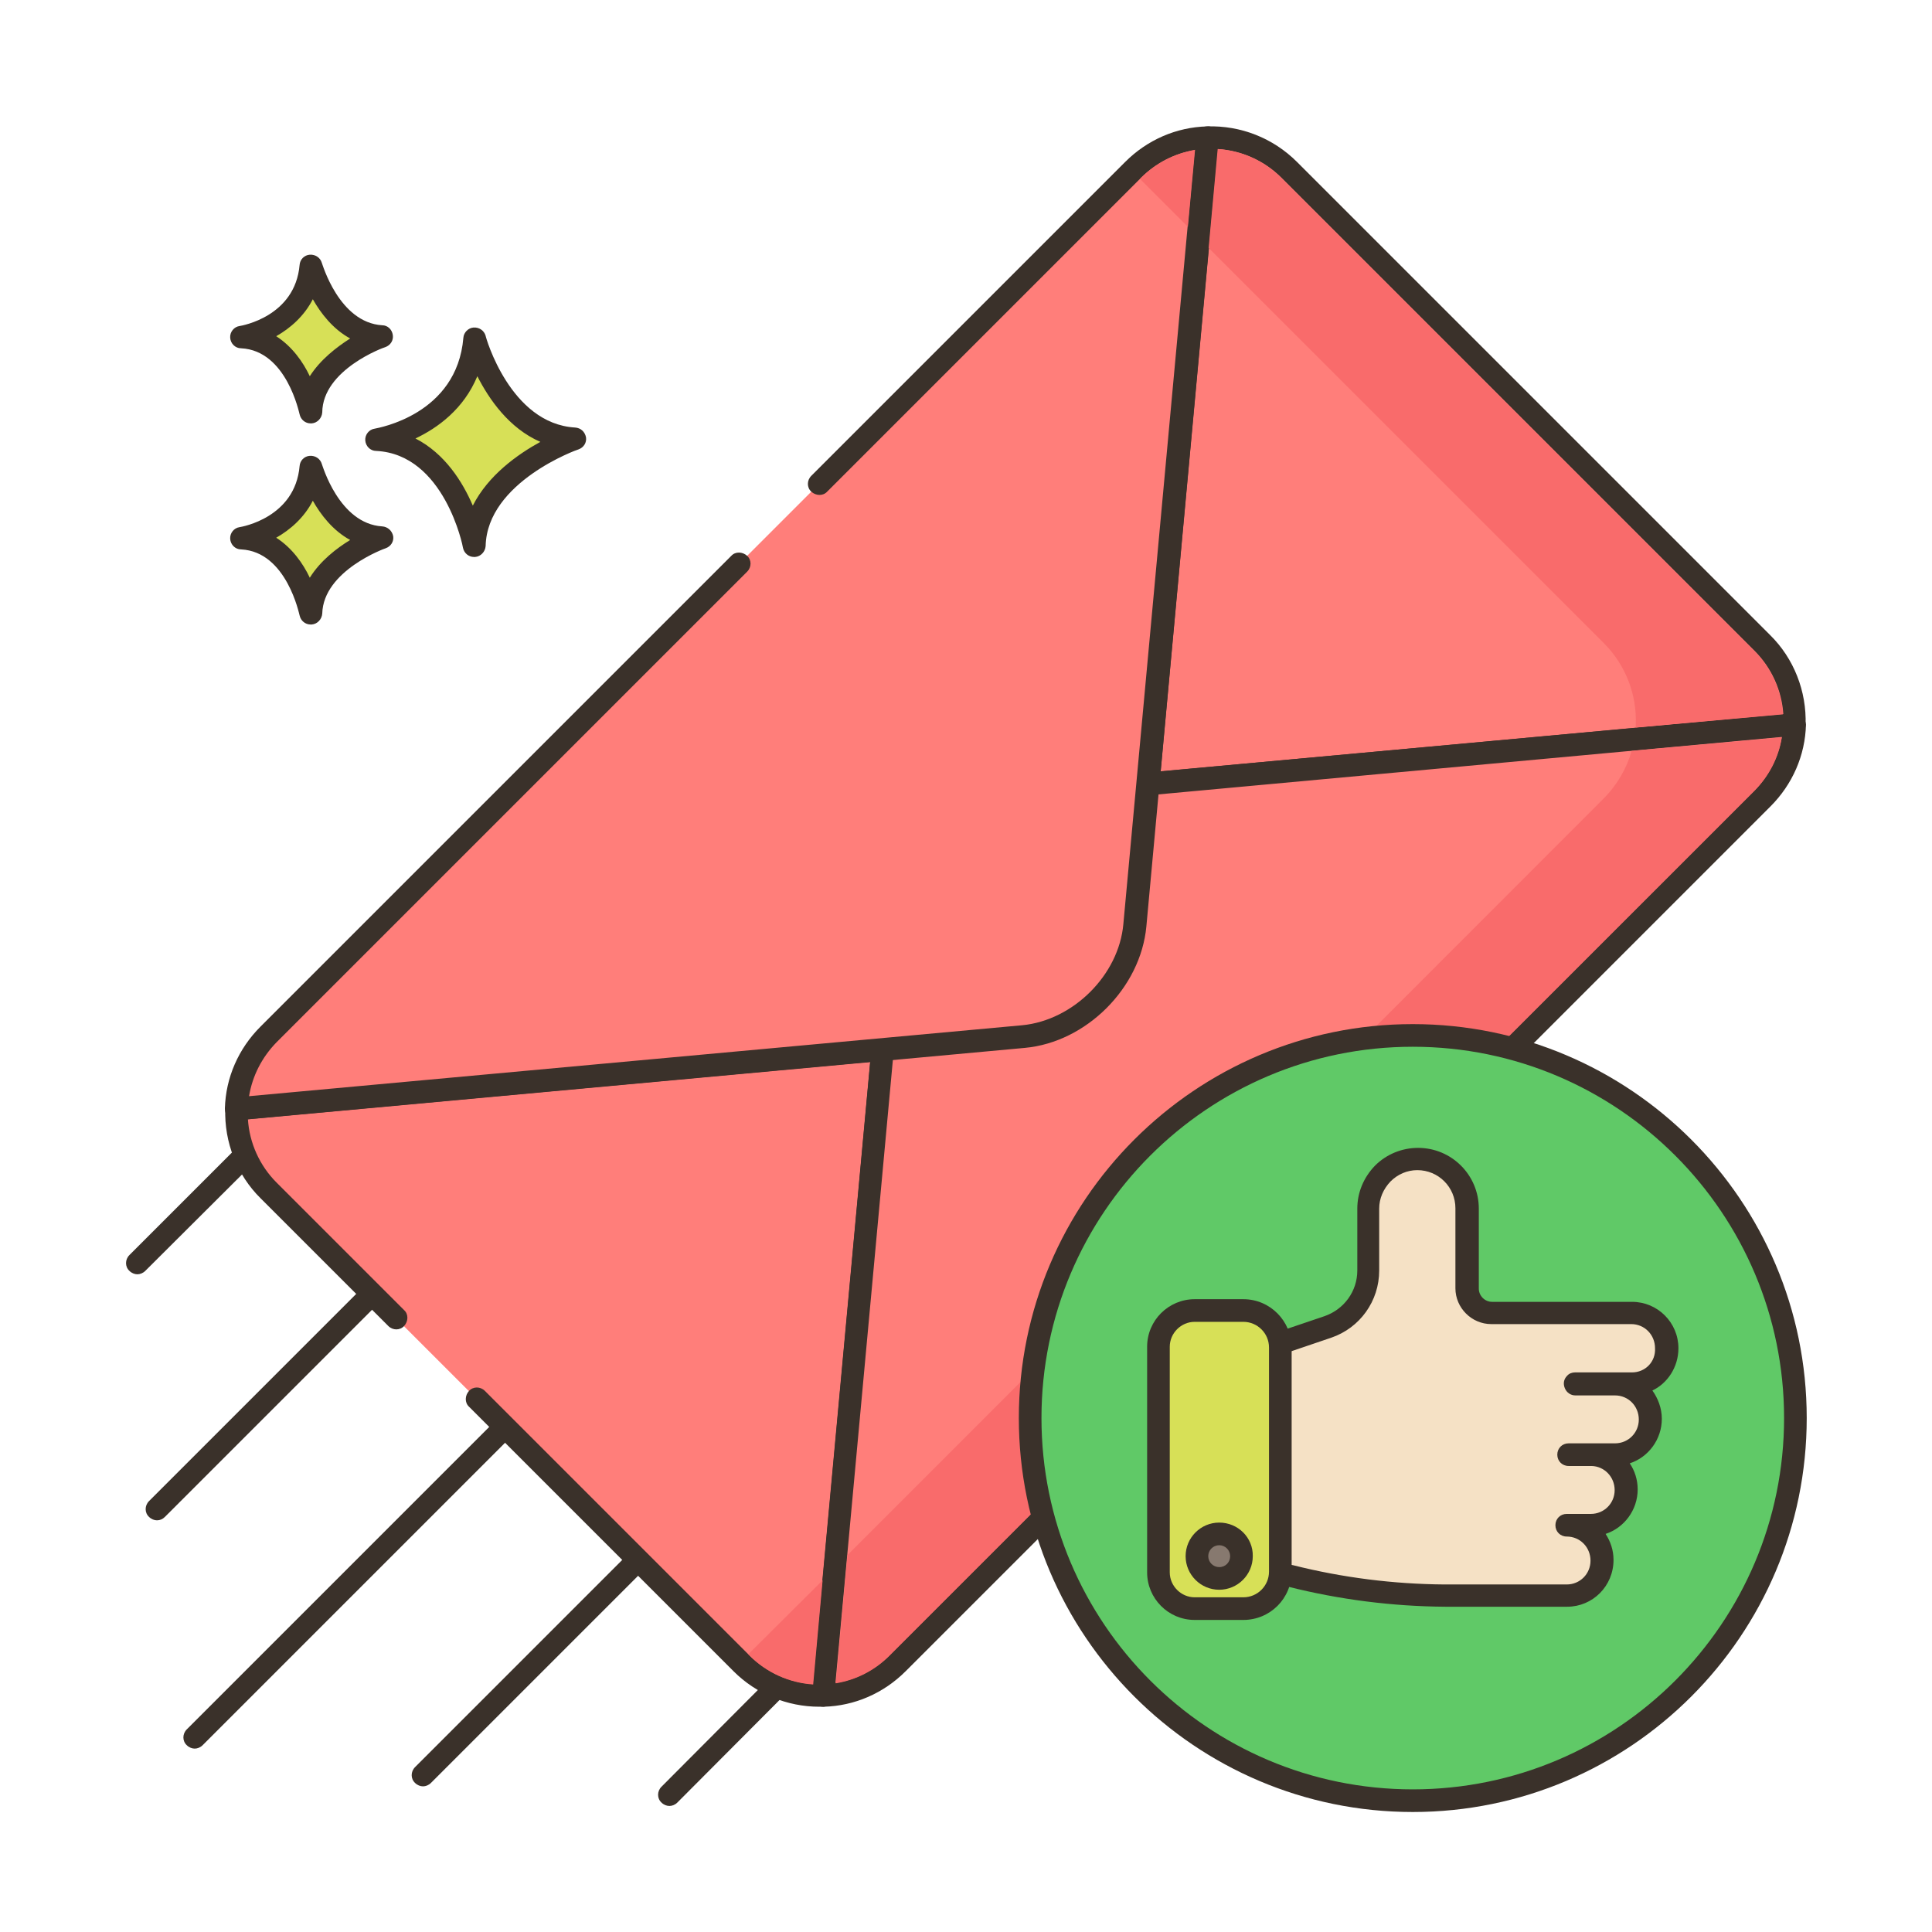
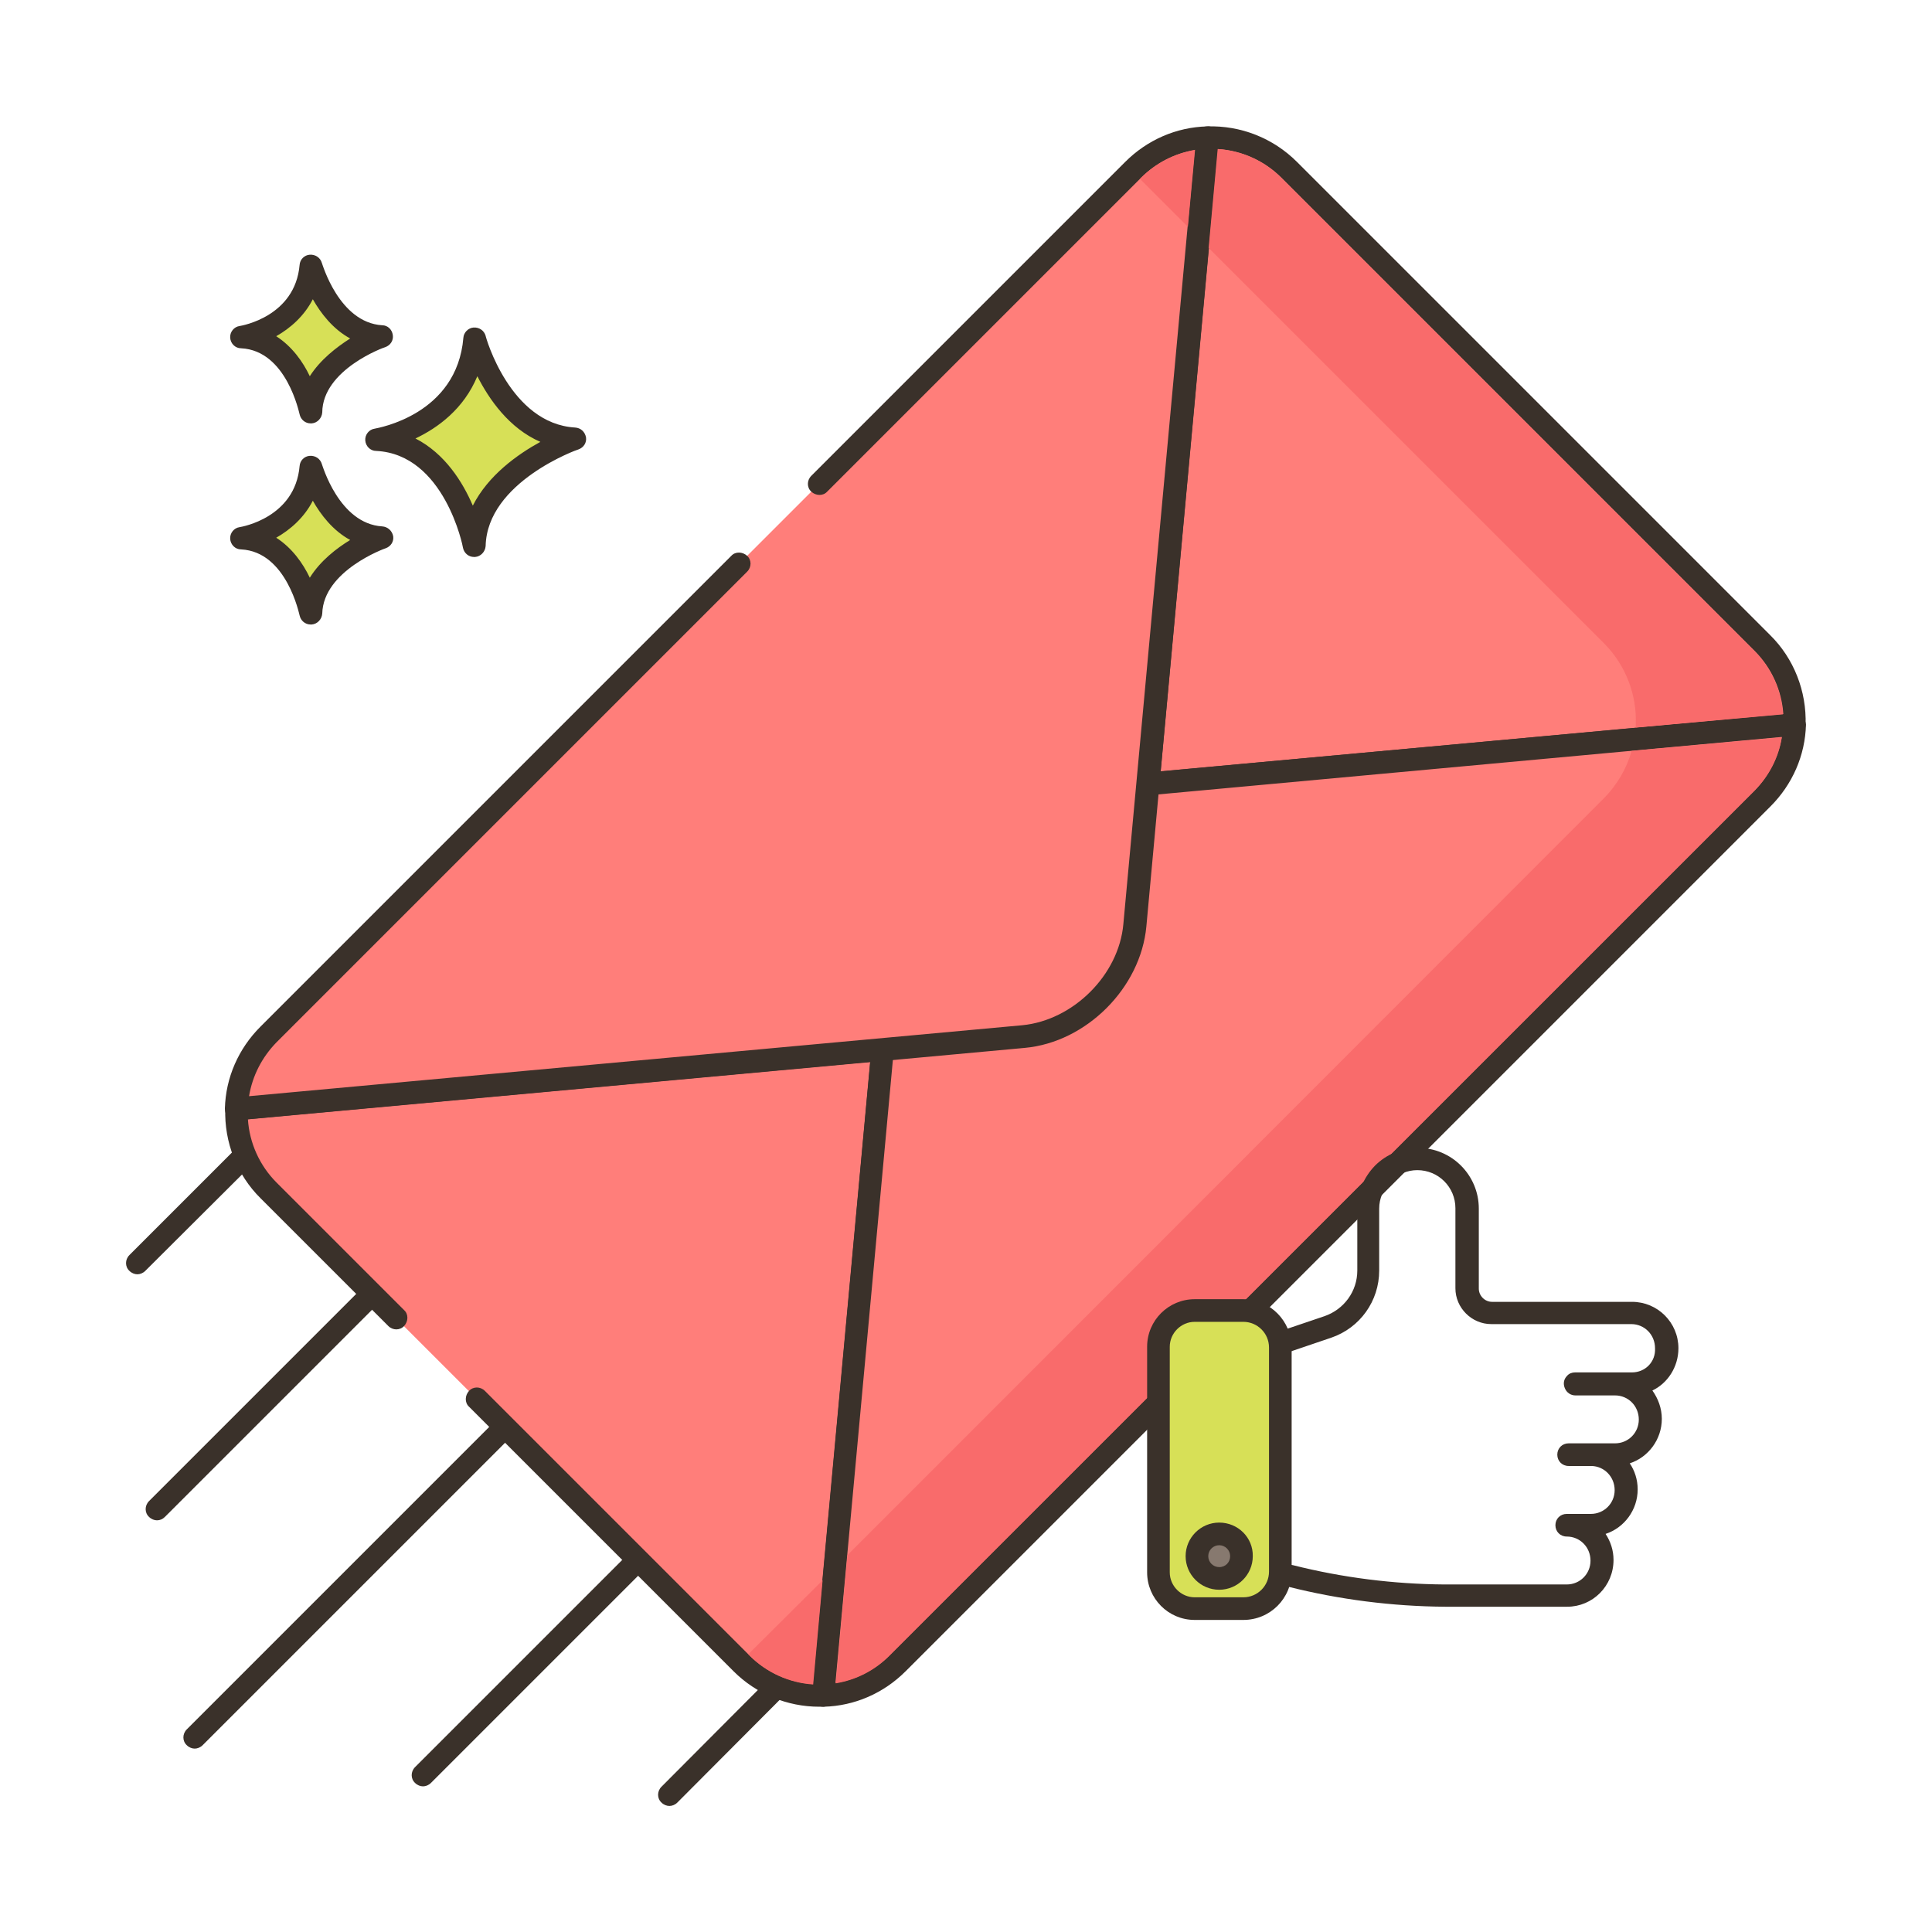
<svg xmlns="http://www.w3.org/2000/svg" version="1.1" id="Layer_1" x="0px" y="0px" viewBox="0 0 512 512" style="enable-background:new 0 0 512 512;" xml:space="preserve">
  <style type="text/css">
	.st0{fill:#D7E057;}
	.st1{fill:#3A312A;}
	.st2{fill:#FF7E7A;}
	.st3{fill:#F96B6B;}
	.st4{fill:#60C967;}
	.st5{fill:#F5E1C5;}
	.st6{fill:#87796F;}
</style>
  <path class="st0" d="M125.8,89.8c-1.9,23.1-26,26.8-26,26.8c20.7,1,25.8,28.1,25.8,28.1c0.4-19.4,26.6-28.4,26.6-28.4  C132.6,115.1,125.8,89.8,125.8,89.8z" />
  <path class="st1" d="M152.4,113.3c-17.2-1-23.7-24-23.7-24.3c-0.4-1.4-1.7-2.3-3.2-2.2c-1.4,0.1-2.6,1.3-2.7,2.7  c-1.7,20.4-22.6,23.9-23.5,24.1c-1.5,0.2-2.6,1.6-2.5,3.1s1.3,2.8,2.9,2.8c18.1,0.9,23,25.4,23,25.7c0.3,1.4,1.5,2.4,2.9,2.4  c0.1,0,0.2,0,0.3,0c1.5-0.1,2.7-1.4,2.8-2.9c0.4-17,24.4-25.6,24.6-25.6c1.4-0.5,2.2-1.8,2-3.2C155,114.4,153.9,113.4,152.4,113.3  L152.4,113.3z M125.3,134c-2.7-6.3-7.4-13.8-15.2-17.8c5.9-2.8,12.8-7.8,16.4-16.5c3.1,6.1,8.4,13.8,16.7,17.4  C137.2,120.4,129.4,125.9,125.3,134z" />
  <path class="st0" d="M82.4,123.7c-1.4,16.4-18.4,19-18.4,19c14.6,0.7,18.3,19.9,18.3,19.9c0.3-13.7,18.8-20.1,18.8-20.1  C87.2,141.6,82.4,123.7,82.4,123.7z" />
  <path class="st1" d="M101.3,139.5c-11.5-0.7-15.9-16.4-16-16.5c-0.4-1.4-1.7-2.3-3.2-2.2c-1.5,0.1-2.6,1.3-2.7,2.7  c-1.2,13.7-15.3,16.1-15.9,16.2c-1.5,0.2-2.6,1.6-2.5,3.1s1.3,2.8,2.9,2.8c12.1,0.6,15.4,17.3,15.5,17.5c0.3,1.4,1.5,2.4,2.9,2.4  c0.1,0,0.2,0,0.3,0c1.5-0.1,2.7-1.4,2.8-2.9c0.3-11.4,16.7-17.3,16.8-17.3c1.4-0.5,2.2-1.8,2-3.2  C103.9,140.6,102.7,139.6,101.3,139.5L101.3,139.5z M82.1,153.1c-1.8-3.8-4.7-7.9-8.9-10.6c3.7-2.1,7.4-5.3,9.7-9.8  c2.1,3.7,5.3,7.9,9.9,10.4C89.2,145.3,84.9,148.6,82.1,153.1z" />
  <path class="st0" d="M82.4,70.4C81,86.8,64,89.4,64,89.4c14.6,0.7,18.3,19.9,18.3,19.9c0.3-13.7,18.8-20.1,18.8-20.1  C87.2,88.3,82.4,70.4,82.4,70.4z" />
  <g>
    <path class="st1" d="M101.3,86.2c-11.5-0.7-15.9-16.4-16-16.5c-0.4-1.4-1.7-2.3-3.2-2.2c-1.5,0.1-2.6,1.3-2.7,2.7   c-1.2,13.7-15.3,16.1-15.9,16.2C62,86.6,60.9,88,61,89.5s1.3,2.8,2.9,2.8c12.1,0.6,15.4,17.3,15.5,17.5c0.3,1.4,1.5,2.4,2.9,2.4   c0.1,0,0.2,0,0.3,0c1.5-0.1,2.7-1.4,2.8-2.9C85.5,97.9,101.9,92,102.1,92c1.4-0.5,2.2-1.8,2-3.2C103.9,87.3,102.7,86.2,101.3,86.2z    M82.1,99.7c-1.8-3.8-4.7-7.9-8.9-10.6c3.7-2.1,7.4-5.3,9.7-9.8c2.1,3.7,5.3,7.9,9.9,10.4C89.2,92,84.9,95.3,82.1,99.7z" />
    <path class="st1" d="M67,304.1c-1.2-1.2-3.1-1.2-4.2,0l-28.5,28.5c-1.2,1.2-1.2,3.1,0,4.2c0.6,0.6,1.4,0.9,2.1,0.9s1.5-0.3,2.1-0.9   L67,308.4C68.2,307.2,68.2,305.3,67,304.1z" />
    <path class="st1" d="M100.7,340.8c-1.2-1.2-3.1-1.2-4.2,0l-57,57c-1.2,1.2-1.2,3.1,0,4.2c0.6,0.6,1.4,0.9,2.1,0.9   c0.8,0,1.5-0.3,2.1-0.9l57-57C101.9,343.9,101.9,342,100.7,340.8z" />
    <path class="st1" d="M136,376c-1.2-1.2-3.1-1.2-4.2,0l-82.3,82.3c-1.2,1.2-1.2,3.1,0,4.2c0.6,0.6,1.4,0.9,2.1,0.9s1.5-0.3,2.1-0.9   l82.3-82.3C137.1,379.1,137.1,377.2,136,376z" />
    <path class="st1" d="M171.2,411.3c-1.2-1.2-3.1-1.2-4.2,0l-57,57c-1.2,1.2-1.2,3.1,0,4.2c0.6,0.6,1.4,0.9,2.1,0.9s1.5-0.3,2.1-0.9   l57-57C172.3,414.3,172.3,412.4,171.2,411.3z" />
    <path class="st1" d="M207.9,445c-1.2-1.2-3.1-1.2-4.2,0l-28.4,28.5c-1.2,1.2-1.2,3.1,0,4.2c0.6,0.6,1.4,0.9,2.1,0.9   s1.5-0.3,2.1-0.9l28.4-28.5C209,448,209,446.1,207.9,445L207.9,445z" />
  </g>
  <path class="st2" d="M62.6,293.9c-0.3,7.8,2.6,15.7,8.5,21.6l33.8,33.8l21.5,21.5l70.1,70.1c5.9,5.9,13.8,8.8,21.6,8.5l15.7-171.3  L62.6,293.9z" />
  <path class="st1" d="M236,276c-0.6-0.6-1.5-0.9-2.4-0.9L62.4,290.9c-1.5,0.1-2.7,1.4-2.7,2.9c-0.3,8.9,3.1,17.6,9.4,23.8l33.8,33.8  c1.2,1.2,3.1,1.2,4.2,0s1.2-3.1,0-4.2l-33.8-33.8c-4.5-4.5-7.2-10.5-7.6-16.8l164.9-15.2l-15.2,164.9c-6.3-0.4-12.3-3.1-16.8-7.6  l-70.1-70.1c-1.2-1.2-3.1-1.2-4.2,0s-1.2,3.1,0,4.2l70.1,70.1c6,6,14.2,9.4,22.7,9.4c0.4,0,0.7,0,1.1,0c1.5-0.1,2.7-1.2,2.9-2.7  l15.7-171.3C236.9,277.5,236.6,276.6,236,276L236,276z" />
  <path class="st2" d="M467,170.4L341.6,45c-5.9-5.9-13.8-8.8-21.6-8.5l-15.7,171.3L475.5,192C475.8,184.2,472.9,176.3,467,170.4z" />
  <path class="st1" d="M469.1,168.3L343.7,42.9c-6.3-6.3-14.9-9.7-23.8-9.4c-1.5,0-2.7,1.2-2.9,2.7l-15.7,171.3  c-0.1,0.9,0.2,1.8,0.9,2.4c0.6,0.6,1.3,0.9,2.1,0.9c0.1,0,0.2,0,0.3,0L475.8,195c1.5-0.1,2.7-1.4,2.7-2.9  C478.8,183.2,475.4,174.5,469.1,168.3L469.1,168.3z M307.6,204.4l15.2-164.9c6.3,0.4,12.3,3.1,16.8,7.6L465,172.5  c4.5,4.5,7.2,10.5,7.6,16.8L307.6,204.4z" />
  <path class="st2" d="M304.3,207.7l-37.4,3.4c-14.9,1.4-28.1,14.6-29.5,29.5L234,278l-15.7,171.3c7.1-0.2,14.2-3.1,19.7-8.5  l35.7-35.7l23.3-23.3l170-170.1c5.5-5.5,8.3-12.6,8.5-19.7L304.3,207.7z" />
  <path class="st1" d="M477.6,189.8c-0.6-0.6-1.5-0.9-2.3-0.8l-208.7,19.2c-16.3,1.5-30.7,15.9-32.2,32.2l-19.2,208.7  c-0.1,0.9,0.2,1.7,0.8,2.3c0.6,0.6,1.4,0.9,2.2,0.9h0.1c8.2-0.2,15.9-3.6,21.7-9.4l229.2-229.2c5.8-5.8,9.2-13.5,9.4-21.7  C478.5,191.2,478.2,190.4,477.6,189.8L477.6,189.8z M464.9,209.6L235.7,438.7c-3.9,3.9-8.9,6.5-14.3,7.3l18.9-205  c1.2-13.5,13.3-25.5,26.8-26.8l205.1-18.9C471.3,200.7,468.8,205.6,464.9,209.6L464.9,209.6z" />
  <path class="st2" d="M300.3,45l-83.2,83.2l-21.2,21.2L71.2,274.2c-5.5,5.5-8.3,12.6-8.5,19.7L234,278.2l37.4-3.4  c14.9-1.4,28.1-14.6,29.5-29.5l3.4-37.4L320,36.5C312.9,36.7,305.8,39.6,300.3,45L300.3,45z" />
  <path class="st1" d="M322.2,34.4c-0.6-0.6-1.4-1-2.3-0.9c-8.2,0.2-15.9,3.6-21.7,9.4L215,126.1c-1.2,1.2-1.2,3.1,0,4.2  s3.1,1.2,4.2,0l83.2-83.2c3.9-3.9,8.9-6.5,14.2-7.3l-18.9,205.1c-1.2,13.5-13.3,25.5-26.8,26.8L66,290.5c0.9-5.4,3.4-10.3,7.3-14.3  L198,151.5c1.2-1.2,1.2-3.1,0-4.2s-3.1-1.2-4.2,0L69,272.1c-5.8,5.8-9.2,13.5-9.4,21.7c0,0.9,0.3,1.7,0.9,2.3  c0.6,0.5,1.3,0.8,2.1,0.8c0.1,0,0.2,0,0.3,0l208.7-19.2c16.3-1.5,30.7-15.9,32.2-32.2L323,36.8C323.1,35.9,322.8,35.1,322.2,34.4  L322.2,34.4z" />
  <path class="st3" d="M198.3,438.4l0.4,0.4c4.5,4.5,10.5,7.2,16.8,7.6l2.5-27.6L198.3,438.4z" />
  <path class="st3" d="M472.5,189.3c-0.4-6.3-3.1-12.3-7.6-16.8L339.5,47.1c-4.5-4.5-10.5-7.2-16.8-7.6l-2.4,26.2L425,170.4  c5.9,5.9,8.8,13.8,8.5,21.6c0,0.3,0,0.6,0,0.8L472.5,189.3z" />
  <path class="st3" d="M432.4,199c-1.3,4.6-3.8,9-7.5,12.7L254.8,381.9l-23.3,23.3l-6.9,6.9l-3.1,34c5.4-0.9,10.3-3.4,14.2-7.3l59-59  l170.2-170.2c3.9-3.9,6.5-8.9,7.3-14.2L432.4,199z" />
  <path class="st3" d="M302.4,47.1l-0.3,0.3l12.7,12.7l1.9-20.4C311.3,40.7,306.4,43.2,302.4,47.1L302.4,47.1z" />
-   <ellipse class="st4" cx="374.4" cy="375.6" rx="101.4" ry="101.4" />
-   <path class="st1" d="M374.4,271.4c-57.6,0-104.4,46.8-104.4,104.4s46.8,104.4,104.4,104.4s104.4-46.8,104.4-104.4  S432,271.4,374.4,271.4z M374.4,474.2c-54.3,0-98.4-44.1-98.4-98.4s44.1-98.4,98.4-98.4s98.4,44.1,98.4,98.4  S428.7,474.2,374.4,474.2z" />
-   <path class="st5" d="M432.5,348h-37.1c-3.6,0-6.5-2.9-6.5-6.5v-21.2c0-7.2-5.9-13.1-13.1-13.1c-3.6,0-6.9,1.5-9.3,3.8  c-2.4,2.4-3.8,5.7-3.8,9.3v16.4c0,6.7-4.3,12.8-10.7,14.9l-12.7,4.3c0.1,0.4,0.1,0.8,0.1,1.2v59.3c0,0.2,0,0.4,0,0.5l2.8,0.7  c13.3,3.4,27,5.1,40.8,5.2c0.1,0,0.2,0,0.3,0h0.5h11.5h20c5.1,0,9.3-4.2,9.3-9.3v-0.1c0-5.1-4.2-9.3-9.3-9.3h6.4  c5.1,0,9.3-4.2,9.3-9.3v-0.1c0-5-4-9.1-9-9.3c-0.1,0-5.4,0-6.2,0H428c5.1,0,9.3-4.2,9.3-9.3V376c0-5.1-4.2-9.3-9.3-9.3h-10.6l0,0  h15.1c5.1,0,9.3-4.2,9.3-9.3v-0.1C441.8,352.1,437.6,348,432.5,348L432.5,348z" />
  <path class="st1" d="M444.8,357.3c0-6.8-5.5-12.3-12.3-12.3h-37.1c-1.9,0-3.5-1.6-3.5-3.5v-21.2c0-8.9-7.2-16.1-16.1-16.1  c-4.3,0-8.4,1.7-11.4,4.7c-3,3.1-4.7,7.1-4.7,11.4v16.4c0,5.5-3.5,10.3-8.7,12.1l-12.7,4.3c-1.4,0.5-2.2,1.8-2,3.2  c0,0.3,0.1,0.5,0.1,0.8v59.5v0.3c0,1.4,0.9,2.6,2.3,2.9l2.7,0.7c13.5,3.4,27.5,5.2,41.6,5.3c0,0,0.2,0,0.3,0h32  c6.8,0,12.3-5.5,12.3-12.4c0-2.6-0.8-4.9-2.1-6.9c4.9-1.6,8.5-6.3,8.5-11.8c0-2.6-0.8-5-2.1-6.9c4.9-1.6,8.5-6.3,8.5-11.8  c0-2.8-1-5.4-2.5-7.5C441.9,366.6,444.8,362.3,444.8,357.3L444.8,357.3z M432.5,363.7h-15.1c-0.8,0-1.6,0.3-2.1,0.9  c-0.9,0.9-1.1,2.1-0.6,3.3s1.6,1.9,2.8,1.9H428c3.5,0,6.3,2.8,6.3,6.4c0,3.5-2.8,6.3-6.3,6.3h-12.3c-1.7,0-3,1.3-3,3s1.3,3,3,3  c0.1,0,5.9,0,6.1,0c3.4,0.1,6.1,2.9,6.1,6.4s-2.8,6.3-6.3,6.3h-6.4c-1.7,0-3,1.3-3,3s1.3,3,3,3c3.5,0,6.3,2.8,6.3,6.4  c0,3.5-2.8,6.3-6.3,6.3h-32.1c0,0-0.2,0-0.3,0c-13.5-0.1-27-1.8-40.1-5.1l-0.5-0.1v-56.6l10.6-3.6c7.6-2.6,12.7-9.7,12.7-17.8v-16.4  c0-2.7,1.1-5.2,3-7.2c1.9-1.9,4.4-3,7.1-3c5.6,0,10.1,4.5,10.1,10.1v21.2c0,5.2,4.3,9.5,9.5,9.5h37.1c3.5,0,6.3,2.8,6.3,6.4  C438.8,360.9,436,363.7,432.5,363.7L432.5,363.7z" />
  <path class="st0" d="M329.5,347.3h-12.9c-5.3,0-9.6,4.3-9.6,9.6v59.8c0,5.3,4.3,9.6,9.6,9.6h12.9c5.4,0,9.8-4.4,9.8-9.8v-59.3  C339.3,351.7,335,347.3,329.5,347.3L329.5,347.3z" />
  <path class="st1" d="M329.5,344.3h-12.9c-6.9,0-12.6,5.6-12.6,12.6v59.8c0,6.9,5.6,12.6,12.6,12.6h12.9c7.1,0,12.8-5.7,12.8-12.8  v-59.3C342.3,350.1,336.6,344.3,329.5,344.3L329.5,344.3z M336.3,416.5c0,3.7-3,6.8-6.8,6.8h-12.9c-3.6,0-6.6-3-6.6-6.6v-59.8  c0-3.6,3-6.6,6.6-6.6h12.9c3.7,0,6.8,3,6.8,6.8V416.5z" />
  <circle class="st6" cx="323.1" cy="412.4" r="5.9" />
  <path class="st1" d="M323.1,403.5c-4.9,0-8.9,4-8.9,8.9s4,8.9,8.9,8.9s8.9-4,8.9-8.9C332.1,407.5,328.1,403.5,323.1,403.5z   M323.1,415.3c-1.6,0-2.9-1.3-2.9-2.9s1.3-2.9,2.9-2.9s2.9,1.3,2.9,2.9S324.8,415.3,323.1,415.3z" />
</svg>